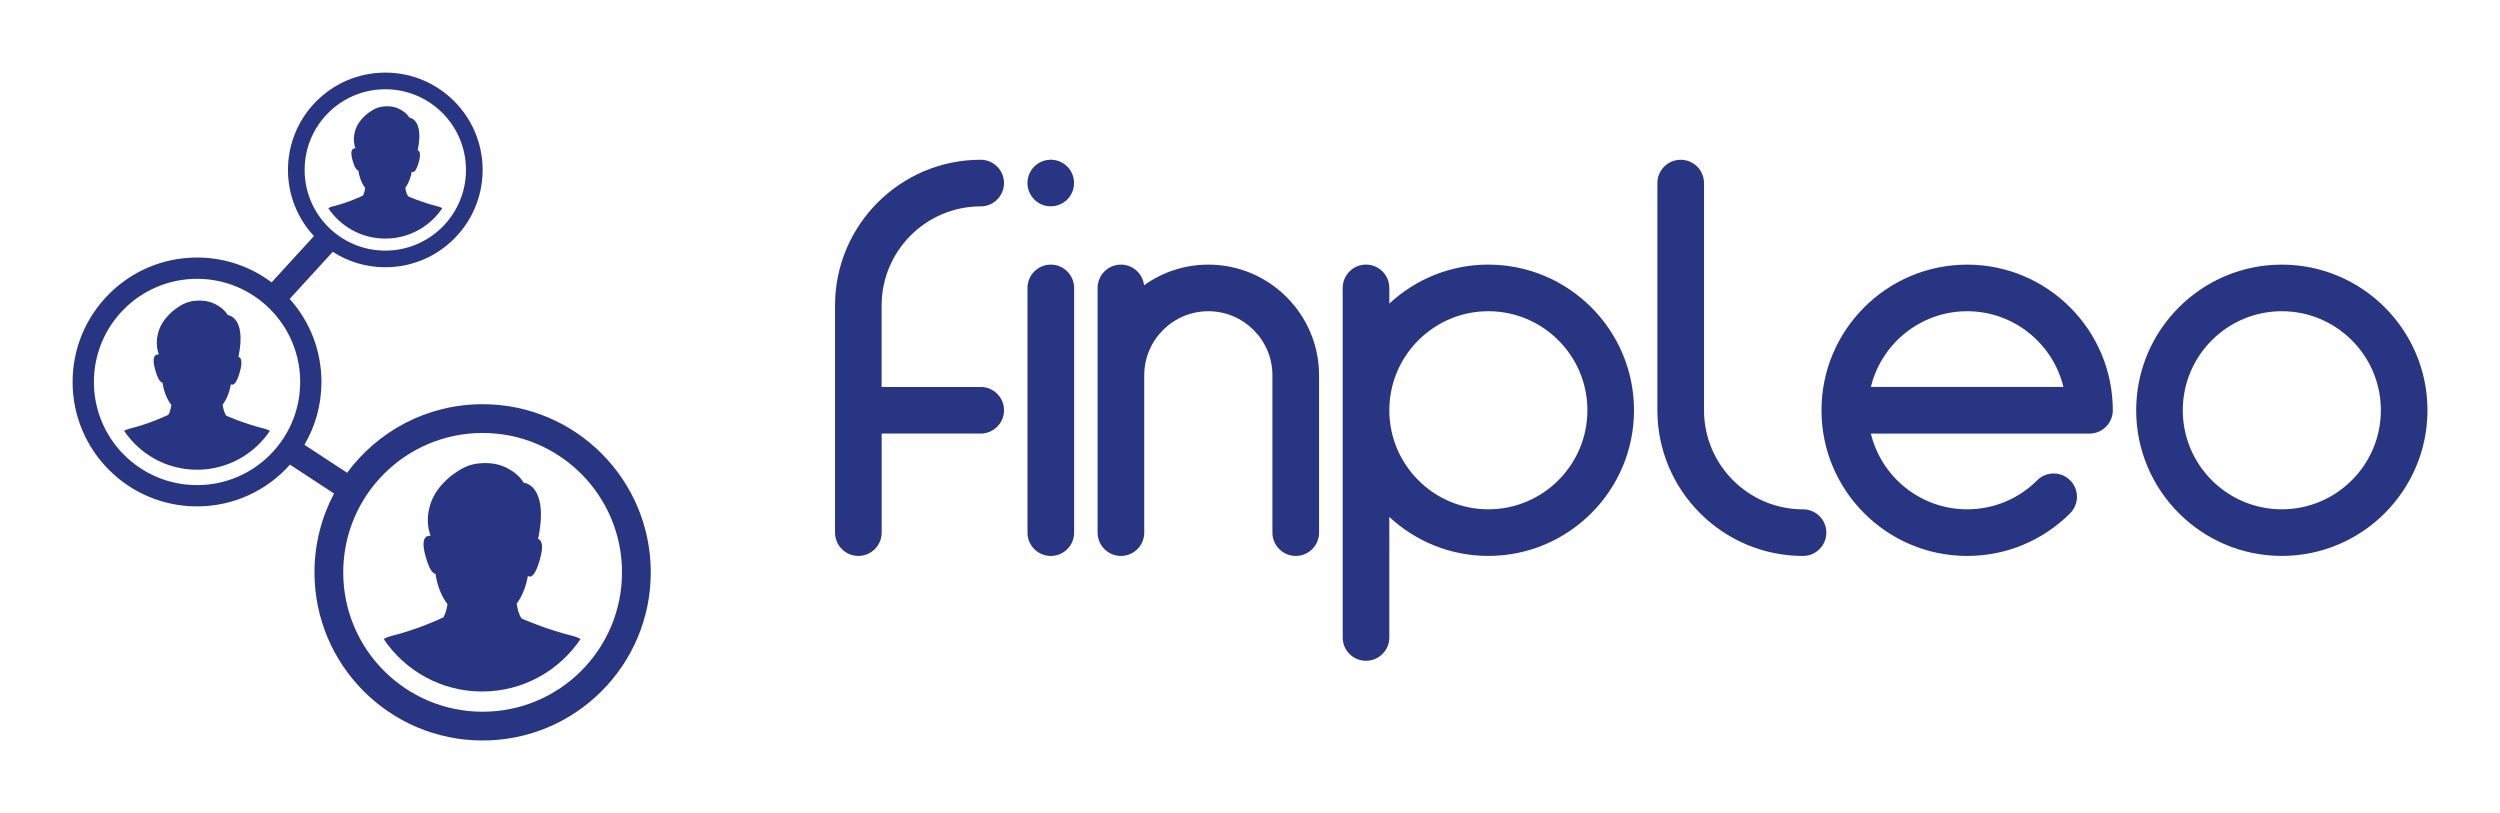
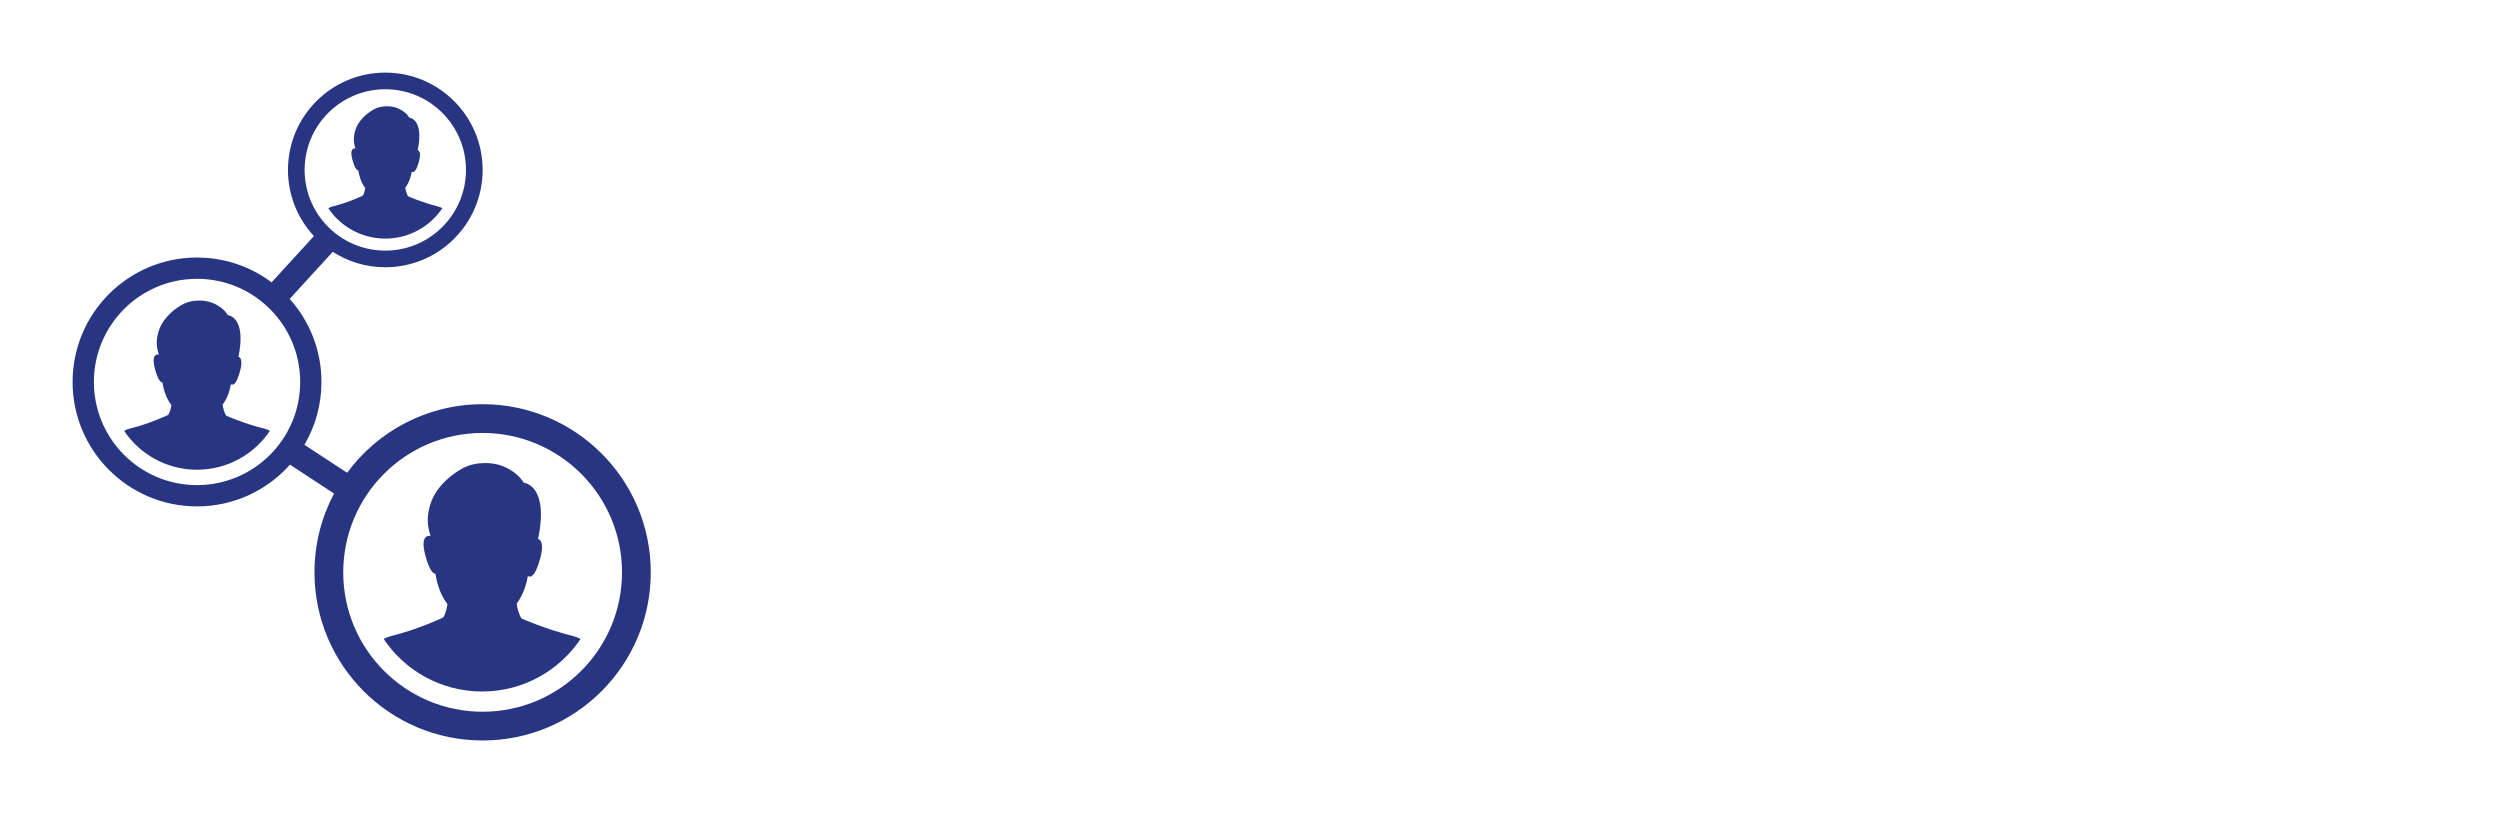
<svg xmlns="http://www.w3.org/2000/svg" version="1.1" width="3185.014" height="1036.077" viewBox="0 0 3185.014 1036.077">
  <g transform="scale(9.251) translate(10, 10)" id="g9" style="fill:#283583;fill-opacity:1">
    <defs id="SvgjsDefs10078" />
    <g id="SvgjsG10079" featureKey="nRdZyp-0" transform="matrix(0.999,0,0,0.999,-10.14,-3.962)" fill="#77e2dd" style="fill:#283583;fill-opacity:1">
      <path d="M45.394,22.654c0.169-0.099,0.361-0.179,0.581-0.233c2.246-0.553,4.172-1.488,4.186-1.494  c0.184-0.303,0.28-0.74,0.328-1.052c-0.573-0.751-0.839-1.653-0.958-2.426c-0.211-0.017-0.49-0.317-0.789-1.387  c-0.41-1.464,0.025-1.681,0.394-1.646c-0.271-0.769-0.276-1.526-0.095-2.226c0.191-0.824,0.631-1.484,1.125-1.995  c0.312-0.336,0.666-0.63,1.041-0.87c0.305-0.214,0.643-0.398,1.011-0.524l0,0l0,0c0.288-0.098,0.595-0.162,0.919-0.177  c1.003-0.088,1.763,0.166,2.308,0.493c0.815,0.455,1.124,1.056,1.124,1.056s2.05,0.146,1.153,4.492h0  c0.276,0.097,0.47,0.479,0.151,1.622c-0.393,1.406-0.751,1.483-0.966,1.335c-0.126,0.719-0.385,1.525-0.894,2.213  c0.051,0.346,0.163,0.874,0.397,1.186c0,0,1.87,0.846,4.123,1.401c0.22,0.054,0.412,0.134,0.581,0.233  c-1.699,2.528-4.586,4.192-7.861,4.192C49.98,26.846,47.093,25.183,45.394,22.654z M31.337,51.262  c-0.299-0.399-0.442-1.074-0.507-1.516c0.651-0.879,0.981-1.91,1.142-2.829c0.275,0.189,0.732,0.09,1.235-1.707  c0.409-1.46,0.16-1.95-0.193-2.073h0c1.147-5.556-1.474-5.743-1.474-5.743s-0.395-0.769-1.437-1.351  c-0.698-0.418-1.669-0.743-2.951-0.631c-0.415,0.02-0.807,0.101-1.175,0.227h0l-0.001,0c-0.471,0.161-0.903,0.396-1.293,0.67  c-0.479,0.307-0.932,0.683-1.331,1.112c-0.632,0.653-1.195,1.497-1.439,2.551c-0.232,0.895-0.225,1.862,0.121,2.846  c-0.471-0.045-1.027,0.232-0.504,2.104c0.383,1.368,0.739,1.752,1.009,1.774c0.151,0.989,0.492,2.142,1.224,3.102  c-0.062,0.399-0.185,0.957-0.419,1.345c-0.017,0.008-2.48,1.203-5.351,1.91c-0.282,0.069-0.527,0.171-0.743,0.298  c2.172,3.232,5.863,5.359,10.05,5.359c4.187,0,7.877-2.127,10.05-5.359c-0.215-0.127-0.461-0.229-0.743-0.298  C33.727,52.344,31.337,51.262,31.337,51.262z M89.851,72.856c0,12.802-10.378,23.179-23.179,23.179S43.492,85.657,43.492,72.856  c0-3.926,0.978-7.624,2.7-10.864l-6.075-3.982c-3.142,3.53-7.719,5.754-12.816,5.754c-9.473,0-17.153-7.68-17.153-17.153  c0-9.473,7.68-17.153,17.153-17.153c3.856,0,7.415,1.273,10.28,3.421l5.837-6.376c-2.221-2.394-3.58-5.598-3.58-9.121  c0-7.41,6.007-13.417,13.417-13.417c7.41,0,13.417,6.007,13.417,13.417s-6.007,13.417-13.417,13.417  c-2.668,0-5.153-0.782-7.242-2.125l-5.94,6.488c2.724,3.036,4.381,7.049,4.381,11.449c0,3.16-0.856,6.12-2.347,8.663l5.885,3.857  c4.22-5.733,11.014-9.454,18.679-9.454C79.473,49.676,89.851,60.054,89.851,72.856z M42.133,17.382  c0,6.142,4.979,11.122,11.122,11.122c6.142,0,11.122-4.979,11.122-11.122S59.397,6.26,53.255,6.26  C47.113,6.26,42.133,11.239,42.133,17.382z M41.521,46.611c0-7.853-6.366-14.219-14.219-14.219s-14.219,6.366-14.219,14.219  S19.449,60.83,27.302,60.83S41.521,54.464,41.521,46.611z M85.886,72.856c0-10.612-8.603-19.215-19.215-19.215  c-10.612,0-19.215,8.603-19.215,19.215S56.06,92.07,66.672,92.07C77.284,92.07,85.886,83.468,85.886,72.856z M72.051,79.221  c-0.404-0.539-0.597-1.45-0.685-2.047c0.879-1.187,1.324-2.579,1.543-3.82c0.372,0.256,0.989,0.122,1.668-2.305  c0.552-1.972,0.216-2.633-0.26-2.799h0c1.549-7.503-1.99-7.755-1.99-7.755s-0.534-1.039-1.94-1.824  c-0.942-0.564-2.254-1.003-3.985-0.851c-0.561,0.027-1.09,0.136-1.587,0.306h0l-0.001,0c-0.636,0.218-1.219,0.535-1.746,0.905  c-0.647,0.415-1.258,0.922-1.797,1.502c-0.853,0.882-1.613,2.021-1.943,3.444c-0.313,1.209-0.304,2.515,0.164,3.843  c-0.636-0.061-1.387,0.313-0.68,2.841c0.517,1.847,0.998,2.366,1.362,2.395c0.204,1.336,0.664,2.892,1.653,4.189  c-0.083,0.538-0.249,1.293-0.566,1.816c-0.023,0.011-3.349,1.624-7.227,2.58c-0.38,0.094-0.712,0.231-1.003,0.403  c2.934,4.365,7.917,7.237,13.571,7.237c5.654,0,10.638-2.872,13.571-7.237c-0.291-0.171-0.623-0.309-1.003-0.403  C75.279,80.682,72.051,79.221,72.051,79.221z" id="path3" style="fill:#283583;fill-opacity:1" />
    </g>
    <g id="SvgjsG10080" featureKey="Q4qmbg-0" transform="matrix(3.897,0,0,3.897,101.883,-11.382)" fill="#77e2dd" style="fill:#283583;fill-opacity:1">
-       <path d="M5.947 14.029 c0.455 0 0.824 0.369 0.824 0.823 s-0.369 0.824 -0.824 0.824 l-3.5 0 l0 3.5 c0 0.455 -0.369 0.824 -0.824 0.824 s-0.824 -0.369 -0.824 -0.824 l0 -8.029 c0 -2.838 2.309 -5.147 5.147 -5.147 c0.455 0 0.824 0.369 0.824 0.824 s-0.369 0.824 -0.824 0.824 c-1.93 0 -3.5 1.57 -3.5 3.5 l0 2.882 l3.5 0 z M8.424 9.706 c0.455 0 0.824 0.369 0.824 0.824 l0 8.647 c0 0.455 -0.369 0.824 -0.824 0.824 s-0.824 -0.369 -0.824 -0.824 l0 -8.647 c0 -0.455 0.369 -0.824 0.824 -0.824 z M7.966 7.508 c-0.045 -0.03 -0.088 -0.064 -0.125 -0.103 c-0.154 -0.152 -0.242 -0.365 -0.242 -0.582 c0 -0.054 0.005 -0.107 0.016 -0.161 c0.01 -0.052 0.026 -0.104 0.047 -0.154 c0.021 -0.051 0.047 -0.097 0.075 -0.143 c0.03 -0.045 0.065 -0.088 0.103 -0.125 c0.191 -0.192 0.475 -0.28 0.743 -0.225 c0.052 0.01 0.104 0.026 0.154 0.047 c0.051 0.021 0.097 0.047 0.143 0.075 c0.045 0.03 0.088 0.065 0.125 0.103 c0.038 0.037 0.073 0.08 0.103 0.125 c0.029 0.045 0.055 0.092 0.075 0.143 c0.021 0.049 0.037 0.102 0.047 0.154 c0.011 0.054 0.016 0.107 0.016 0.161 c0 0.217 -0.088 0.43 -0.242 0.582 c-0.037 0.038 -0.08 0.073 -0.125 0.103 s-0.092 0.055 -0.143 0.075 c-0.049 0.021 -0.102 0.037 -0.154 0.047 c-0.054 0.011 -0.107 0.016 -0.161 0.016 s-0.108 -0.005 -0.161 -0.016 c-0.054 -0.01 -0.104 -0.026 -0.154 -0.047 c-0.051 -0.021 -0.099 -0.045 -0.143 -0.075 z M13.992 9.706 c2.157 0 3.912 1.755 3.912 3.912 l0 5.559 c0 0.455 -0.369 0.824 -0.824 0.824 s-0.824 -0.369 -0.824 -0.824 l0 -5.559 c0 -1.249 -1.016 -2.265 -2.265 -2.265 s-2.265 1.016 -2.265 2.265 l0 5.559 c0 0.455 -0.369 0.824 -0.824 0.824 s-0.824 -0.369 -0.824 -0.824 l0 -8.647 c0 -0.455 0.369 -0.824 0.824 -0.824 c0.423 0 0.771 0.319 0.818 0.729 c0.641 -0.458 1.424 -0.729 2.27 -0.729 z M23.887 9.706 c2.838 0 5.147 2.309 5.147 5.147 s-2.309 5.147 -5.147 5.147 c-1.351 0 -2.581 -0.524 -3.5 -1.378 l0 4.26 c0 0.455 -0.369 0.824 -0.824 0.824 s-0.824 -0.369 -0.824 -0.824 l0 -12.353 c0 -0.455 0.369 -0.824 0.824 -0.824 s0.824 0.369 0.824 0.824 l0 0.554 c0.919 -0.854 2.149 -1.378 3.5 -1.378 z M23.887 18.353 c1.93 0 3.5 -1.57 3.5 -3.5 s-1.57 -3.5 -3.5 -3.5 s-3.5 1.57 -3.5 3.5 s1.57 3.5 3.5 3.5 z M35.007 18.353 c0.455 0 0.824 0.369 0.824 0.824 s-0.369 0.824 -0.824 0.824 c-2.838 0 -5.147 -2.309 -5.147 -5.147 l0 -8.029 c0 -0.455 0.369 -0.824 0.824 -0.824 s0.824 0.369 0.824 0.824 l0 8.029 c0 1.93 1.57 3.5 3.5 3.5 z M40.807 9.706 c2.838 0 5.147 2.309 5.147 5.147 c0 0.455 -0.369 0.824 -0.824 0.824 l-7.726 0 c0.371 1.534 1.756 2.676 3.402 2.676 c0.935 0 1.814 -0.364 2.475 -1.025 c0.321 -0.322 0.843 -0.322 1.165 0 s0.322 0.843 0 1.165 c-0.972 0.972 -2.265 1.508 -3.64 1.508 c-2.838 0 -5.147 -2.309 -5.147 -5.147 s2.309 -5.147 5.147 -5.147 z M37.405 14.029 l6.804 -0 c-0.371 -1.534 -1.756 -2.676 -3.402 -2.676 s-3.031 1.143 -3.402 2.676 z M51.927 9.706 c2.838 0 5.147 2.309 5.147 5.147 s-2.309 5.147 -5.147 5.147 s-5.147 -2.309 -5.147 -5.147 s2.309 -5.147 5.147 -5.147 z M51.927 18.353 c1.93 0 3.5 -1.57 3.5 -3.5 s-1.57 -3.5 -3.5 -3.5 s-3.5 1.57 -3.5 3.5 s1.57 3.5 3.5 3.5 z" id="path6" style="fill:#283583;fill-opacity:1" />
-     </g>
+       </g>
  </g>
</svg>